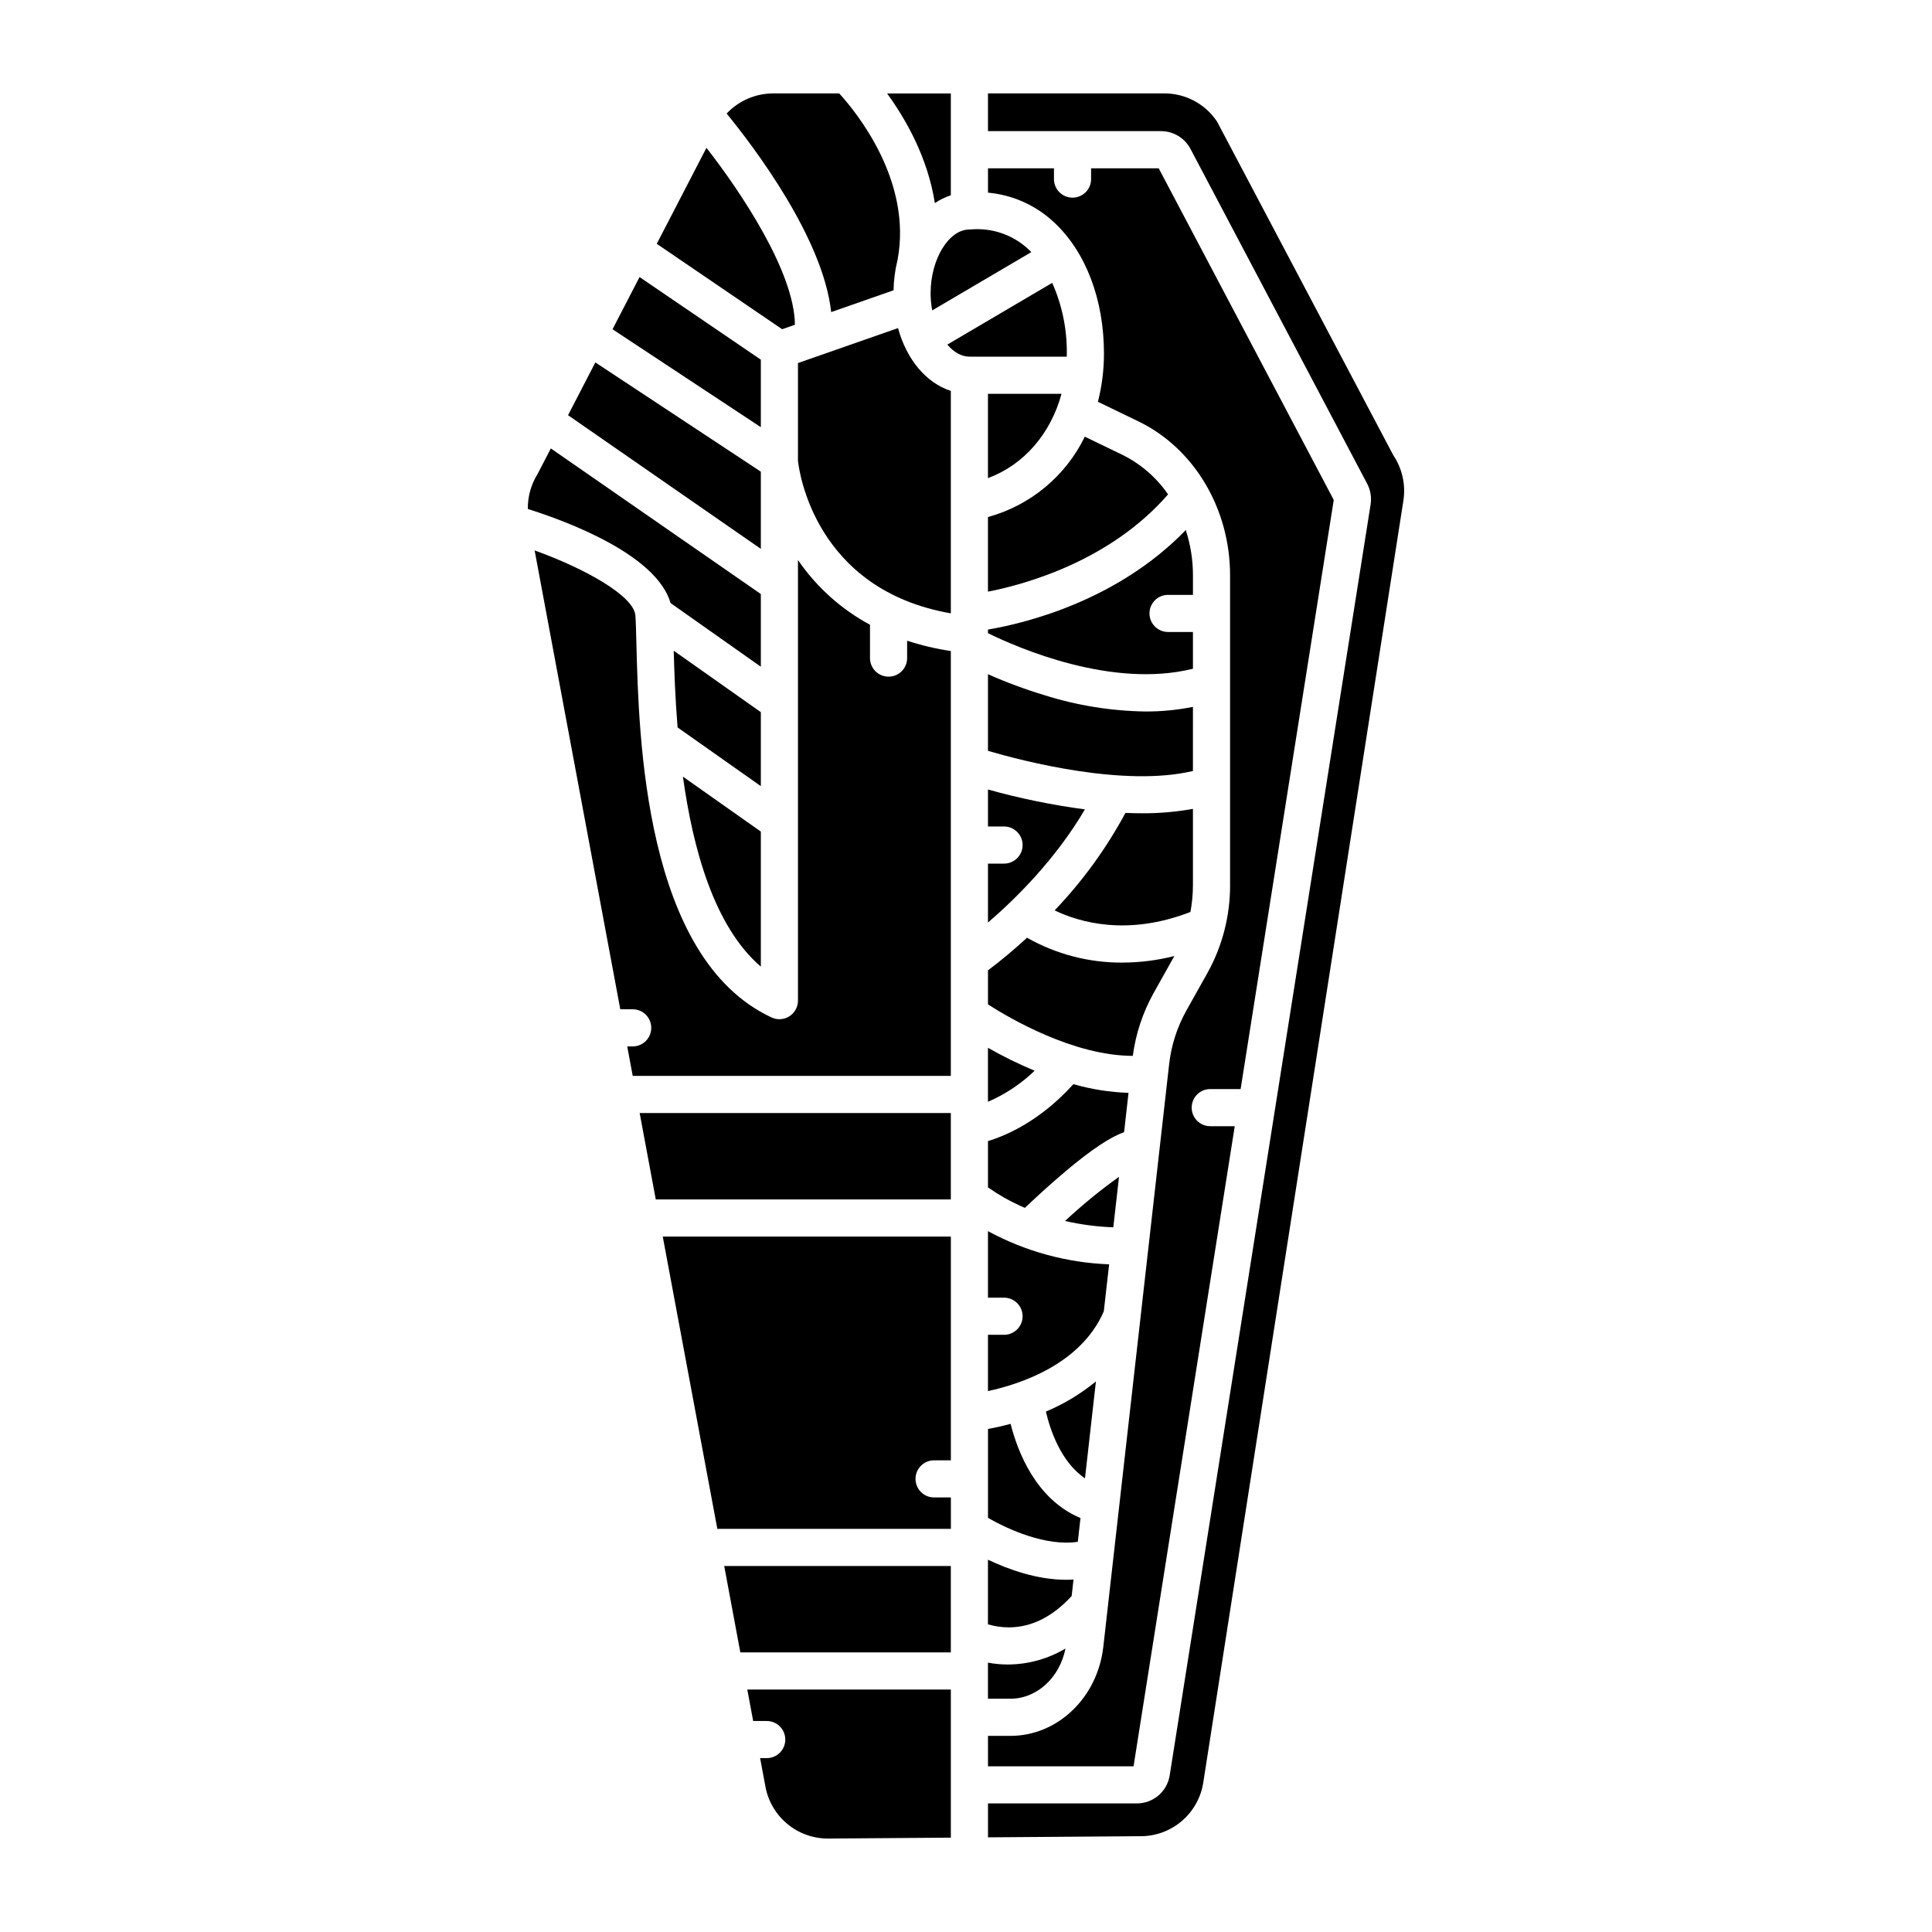
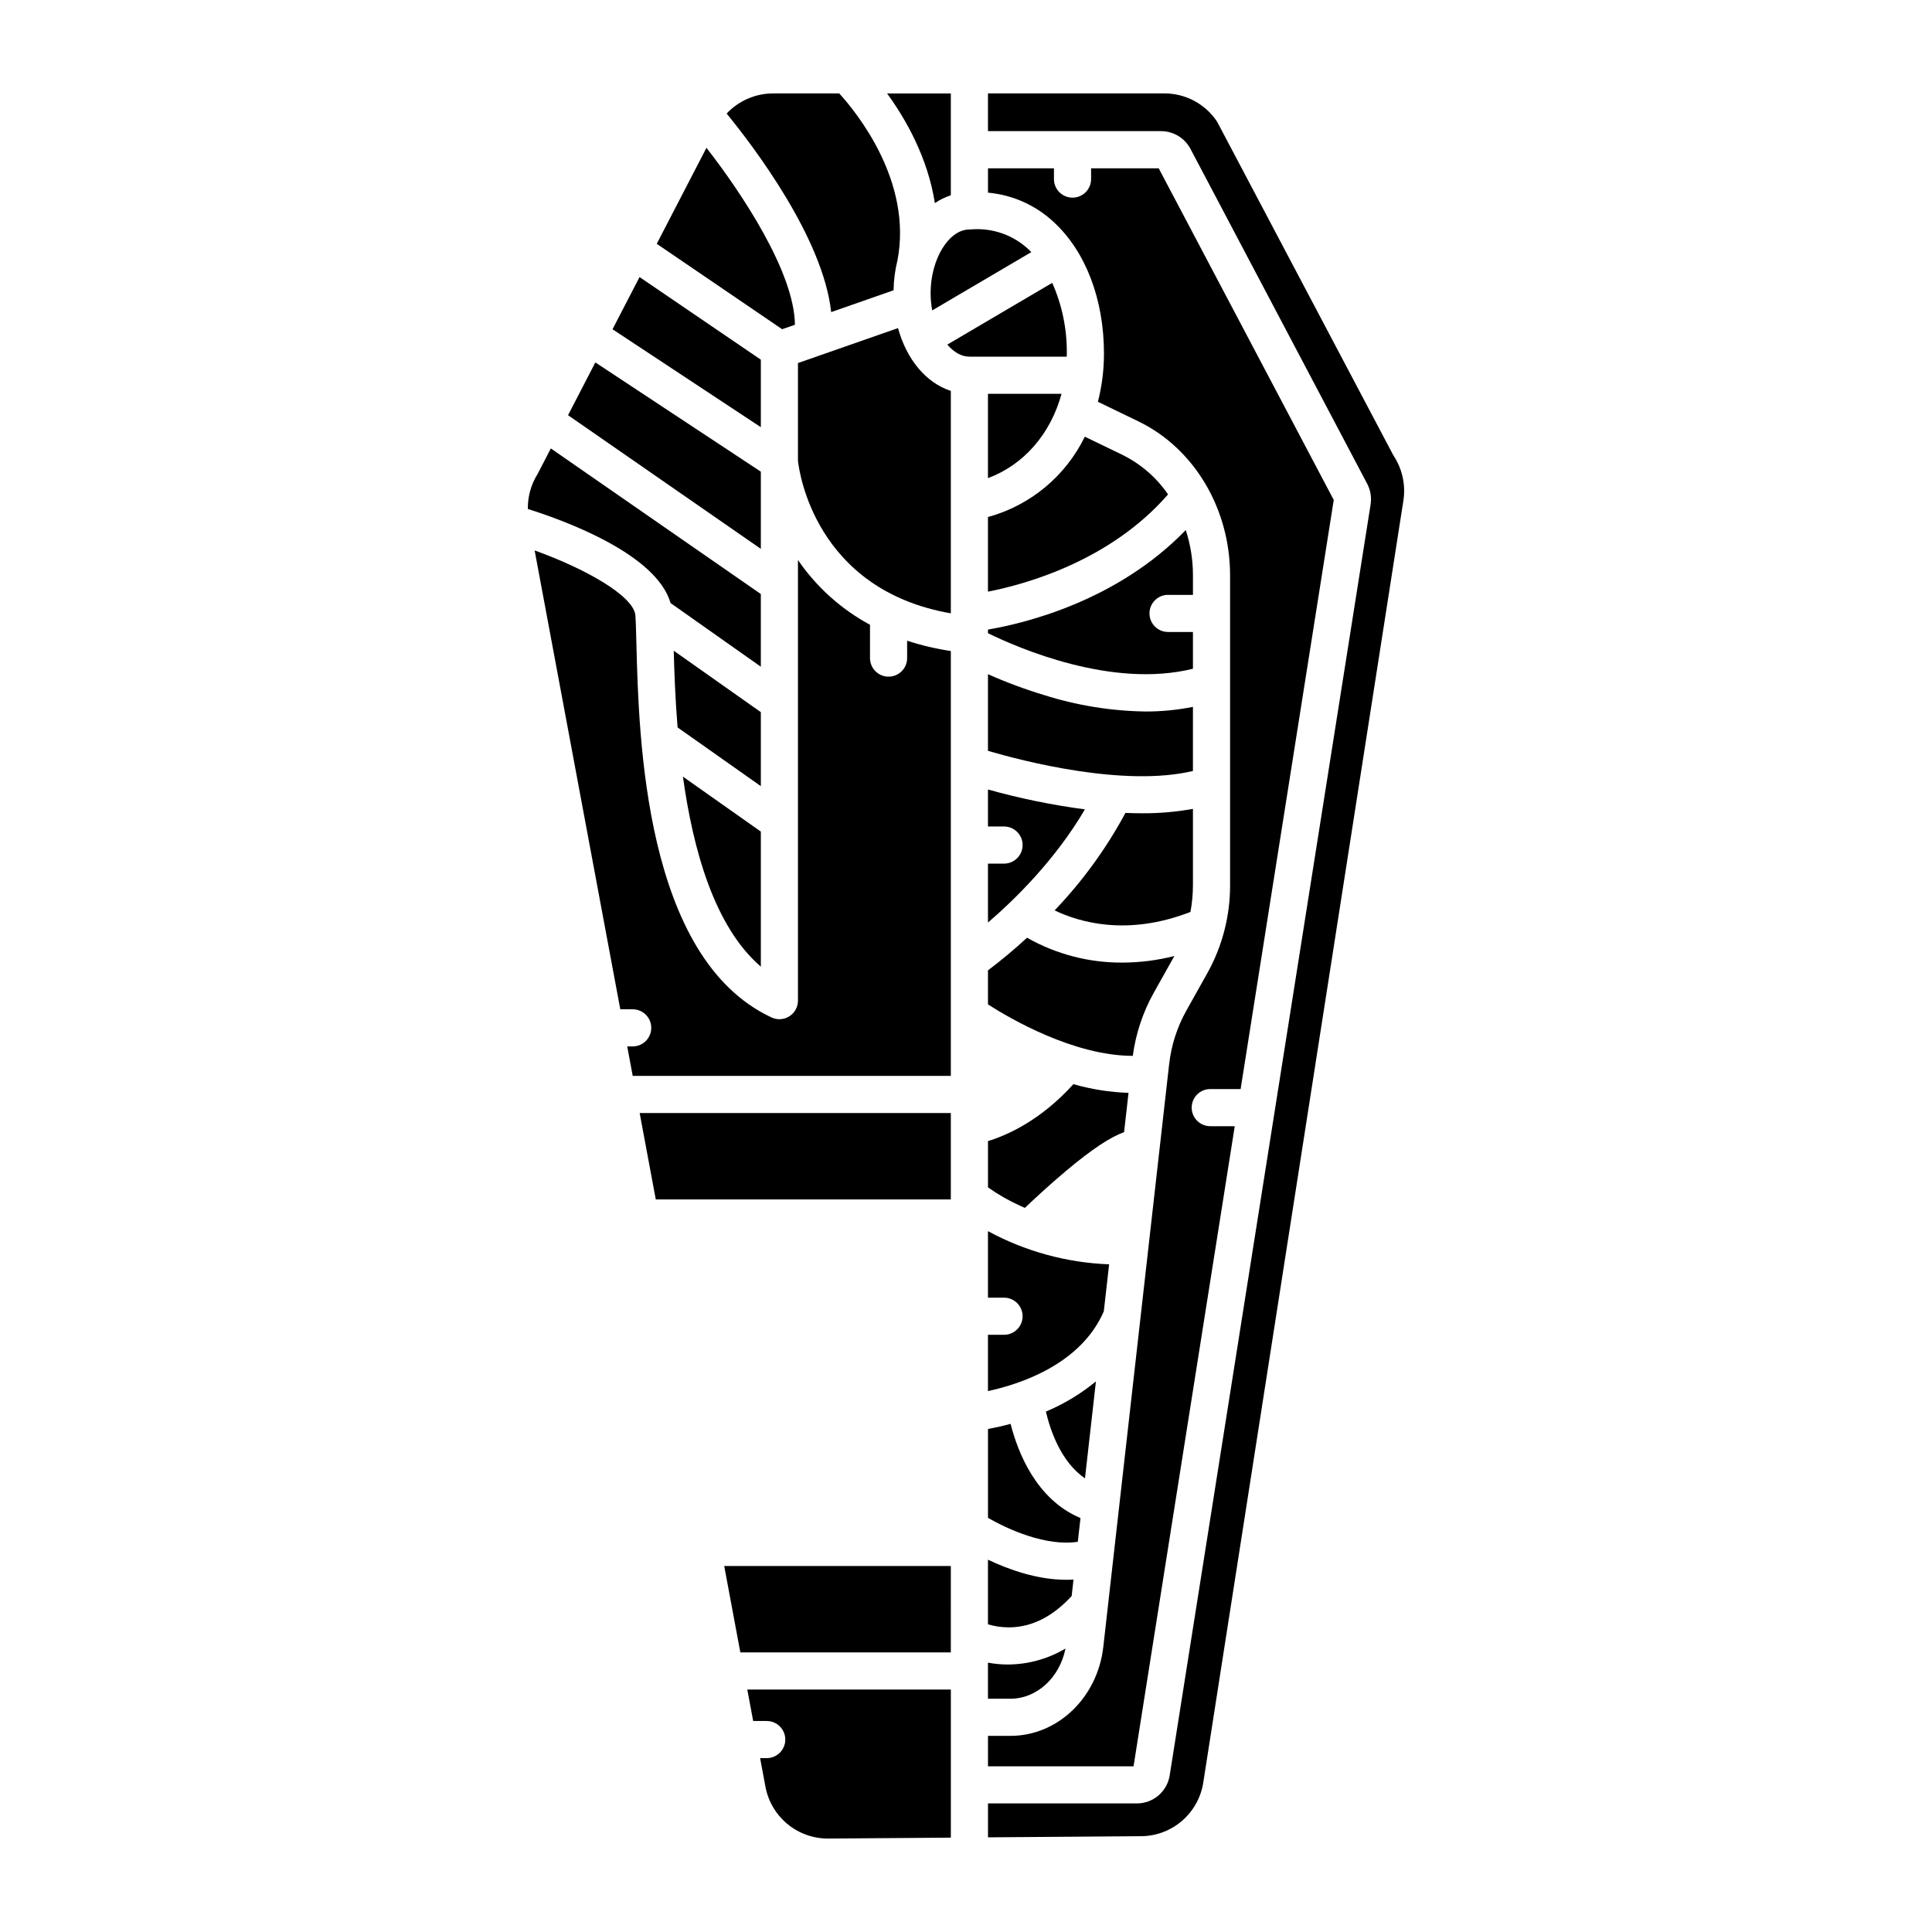
<svg xmlns="http://www.w3.org/2000/svg" fill="#000000" width="800px" height="800px" version="1.1" viewBox="144 144 512 512">
  <g>
-     <path d="m440.55 455.87c-5.016 3.582-9.793 7.488-14.297 11.699 4.199 0.965 8.48 1.527 12.785 1.684z" />
+     <path d="m440.55 455.87z" />
    <path d="m443.07 433.62c-4.949-0.172-9.855-0.945-14.613-2.305-8.672 9.598-17.516 13.523-22.633 15.086v12.266c2.711 1.914 5.602 3.562 8.629 4.926 0.367 0.168 0.754 0.336 1.148 0.508 2.398-2.285 6.375-5.981 10.676-9.605 7.281-6.137 12.117-9.215 15.617-10.461z" />
    <path d="m391.05 226.26 26.262-15.449c-0.195-0.195-0.395-0.41-0.598-0.598h-0.004c-4.137-3.945-9.777-5.914-15.473-5.406v-0.023c-0.109 0.008-0.219 0.035-0.332 0.035-5.477 0-10.281 7.871-10.281 16.852h-0.004c0.004 1.543 0.145 3.078 0.43 4.59z" />
    <path d="m434.43 510.09c-4.008 3.297-8.477 5.988-13.258 7.996 1.133 4.856 3.957 13.34 10.359 17.684z" />
-     <path d="m405.82 435.98c4.586-1.973 8.773-4.762 12.367-8.227-4.242-1.77-8.375-3.801-12.367-6.074z" />
    <path d="m430.34 546.3c-11.785-4.953-16.629-17.5-18.52-24.965-2.281 0.617-4.328 1.059-5.992 1.363v23.539c5.328 3.098 15.465 7.633 23.801 6.352z" />
    <path d="m428 566.96 0.492-4.363c-0.641 0.039-1.277 0.062-1.922 0.062-7.758 0-15.352-2.754-20.75-5.324v17.129c1.789 0.531 3.644 0.801 5.512 0.805h0.203c5.934-0.07 11.469-2.863 16.465-8.309z" />
    <path d="m449.75 407.11 5.469-9.754v-0.004c-4.508 1.148-9.141 1.734-13.793 1.746-8.848 0.047-17.555-2.227-25.254-6.59-3.301 3.051-6.758 5.938-10.348 8.645v9.027c5.766 3.699 22.711 13.629 38.383 13.633l-0.004-0.004c0.781-5.867 2.66-11.531 5.547-16.699z" />
    <path d="m405.82 584.62v9.559h5.945c7.031 0 13.078-5.617 14.598-13.305l-0.004 0.004c-4.617 2.75-9.887 4.211-15.262 4.231-1.77 0-3.539-0.164-5.277-0.488z" />
    <path d="m437.93 479.06c-11.238-0.426-22.223-3.434-32.109-8.793v17.629h4.258c2.719 0 4.922 2.203 4.922 4.922 0 2.715-2.203 4.918-4.922 4.918h-4.258v14.914c8.469-1.82 24.625-7.066 30.699-21.137z" />
    <path d="m436.56 237.68c0.008 4.316-0.531 8.617-1.605 12.801l10.738 5.191c14.762 7.133 24.289 23.133 24.289 40.762v82.145l0.004-0.004c0.02 8.145-2.047 16.16-6.004 23.277l-5.644 10.07c-2.418 4.363-3.949 9.156-4.504 14.113l-17.445 154.39c-1.52 13.457-12.102 23.602-24.617 23.602h-5.945v8.07h38.574l26.82-169.64h-6.496v-0.004c-2.715 0-4.918-2.203-4.918-4.918 0-2.719 2.203-4.922 4.918-4.922h8.051l24.68-156.12-46.387-87.887h-17.918v2.856c0 2.715-2.203 4.918-4.922 4.918s-4.922-2.203-4.922-4.918v-2.856h-17.48v6.449c6.598 0.602 12.801 3.406 17.605 7.965 8.344 7.793 13.129 20.426 13.129 34.66z" />
    <path d="m441.41 264.52-9.922-4.793c-5.098 10.461-14.449 18.219-25.668 21.293v19.777c10.137-1.992 32.434-8.188 47.73-25.781v0.004c-3.078-4.484-7.262-8.098-12.141-10.5z" />
    <path d="m453.55 301.65h6.594v-5.223c0-4.062-0.645-8.098-1.906-11.957-18.145 18.766-42.469 24.68-52.414 26.371v0.965c7.879 3.867 32.848 14.762 54.316 9.418v-9.742h-6.594c-2.719 0-4.922-2.203-4.922-4.922 0-2.715 2.203-4.918 4.922-4.918z" />
    <path d="m460.14 331.33c-4.137 0.828-8.344 1.238-12.562 1.223-9.102-0.129-18.133-1.59-26.816-4.332-5.09-1.539-10.082-3.391-14.941-5.547v20.309c9.332 2.734 36.082 9.672 54.316 5.336z" />
    <path d="m460.14 378.57v-20.211c-4.473 0.809-9.008 1.199-13.551 1.168-1.441 0-2.891-0.035-4.336-0.098-5.066 9.414-11.375 18.105-18.766 25.832 6.527 3.144 19.27 6.914 35.988 0.418h0.004c0.438-2.348 0.66-4.727 0.66-7.109z" />
    <path d="m405.82 248.36v22.348c9.531-3.535 16.629-11.77 19.496-22.348z" />
    <path d="m410.08 372.87h-4.258v15.613c7.152-6.141 17.84-16.617 25.691-29.988-8.68-1.148-17.262-2.91-25.691-5.269v9.801h4.258c2.719 0 4.922 2.203 4.922 4.918 0 2.719-2.203 4.922-4.922 4.922z" />
    <path d="m395.98 316.53c-3.93-0.586-7.805-1.5-11.582-2.734v4.606c0 2.719-2.199 4.918-4.918 4.918s-4.922-2.199-4.922-4.918v-8.832c-7.637-4.117-14.184-10-19.09-17.16v116.77c0 1.684-0.855 3.246-2.273 4.148-1.418 0.906-3.195 1.023-4.719 0.312-33.727-15.691-35.199-74.25-35.828-99.258-0.082-3.199-0.145-5.731-0.266-7.281-0.395-5.102-13.02-12.312-26.699-17.23l22.699 121.6h3.285c2.719 0 4.922 2.199 4.922 4.918s-2.203 4.922-4.922 4.922h-1.449l1.461 7.816h84.301z" />
-     <path d="m391.54 531h4.449v-59.297h-76.352l14.465 77.465h61.895l-0.004-8.328h-4.453c-2.715 0-4.918-2.203-4.918-4.922 0-2.715 2.203-4.918 4.918-4.918z" />
    <path d="m395.98 438.96h-82.465l4.273 22.902h78.191z" />
    <path d="m395.98 559.01h-60.055l4.273 22.898h55.781z" />
    <path d="m459.5 183.48 46.809 88.703c0.891 1.691 1.211 3.625 0.914 5.516l-53.234 336.75c-0.66 4.316-4.379 7.496-8.746 7.477h-39.414v8.988l40.562-0.305-0.004 0.004c4.004-0.023 7.863-1.477 10.891-4.098 3.023-2.621 5.016-6.234 5.613-10.191l53.016-339.62v0.004c0.648-4.137-0.258-8.367-2.543-11.875-0.082-0.125-0.156-0.254-0.227-0.387l-46.602-88.219c-3.109-4.676-8.355-7.481-13.973-7.477h-46.738v10.004h45.84c3.289-0.008 6.309 1.812 7.836 4.723z" />
    <path d="m347.19 609.92h-1.754l1.406 7.527h-0.004c0.711 3.867 2.758 7.367 5.777 9.887 3.023 2.519 6.832 3.898 10.766 3.902h0.129l32.473-0.242v-39.25h-53.945l1.559 8.336h3.59c2.719 0 4.922 2.203 4.922 4.922 0 2.715-2.203 4.918-4.922 4.918z" />
    <path d="m395.98 247.59c-6.551-2.109-11.746-8.363-13.992-16.645l-26.52 9.266v25.891c0.305 2.828 4.523 34.172 40.512 40.441z" />
    <path d="m426.7 238.52c0.008-0.281 0.016-0.562 0.016-0.844 0.07-6.445-1.25-12.828-3.867-18.715l-27.797 16.359c1.688 1.988 3.715 3.195 5.848 3.195z" />
    <path d="m354.66 230.07c-0.117-13.918-14.148-34.969-23.441-46.898l-13.172 25.441 33.227 22.633z" />
    <path d="m345.63 239.32-32.145-21.898-7.16 13.836 39.305 25.949z" />
    <path d="m395.98 195.75v-26.988h-16.895c4.879 6.691 10.766 16.914 12.664 29.059 1.309-0.879 2.731-1.578 4.231-2.07z" />
    <path d="m345.63 400.17v-35.789l-20.645-14.562c2.652 19.191 8.285 39.73 20.645 50.352z" />
    <path d="m380.8 220.93c0.047-2.691 0.395-5.371 1.047-7.984 3.992-20.941-10.859-39.164-15.441-44.188h-17.574c-4.648 0.02-9.082 1.949-12.262 5.336 7.199 8.812 25.551 32.969 27.703 52.613z" />
    <path d="m345.63 269-43.855-28.953-7.238 13.984 51.094 35.422z" />
    <path d="m345.63 332.73-23.086-16.281c0.145 5.387 0.383 12.477 1.023 20.328l22.062 15.559z" />
    <path d="m321.71 303.82 23.918 16.867v-19.262l-55.652-38.586-3.445 6.648c-0.055 0.105-0.109 0.203-0.172 0.305v-0.004c-1.668 2.738-2.527 5.894-2.473 9.098 10.016 3.152 34.062 11.973 37.824 24.934z" />
  </g>
</svg>